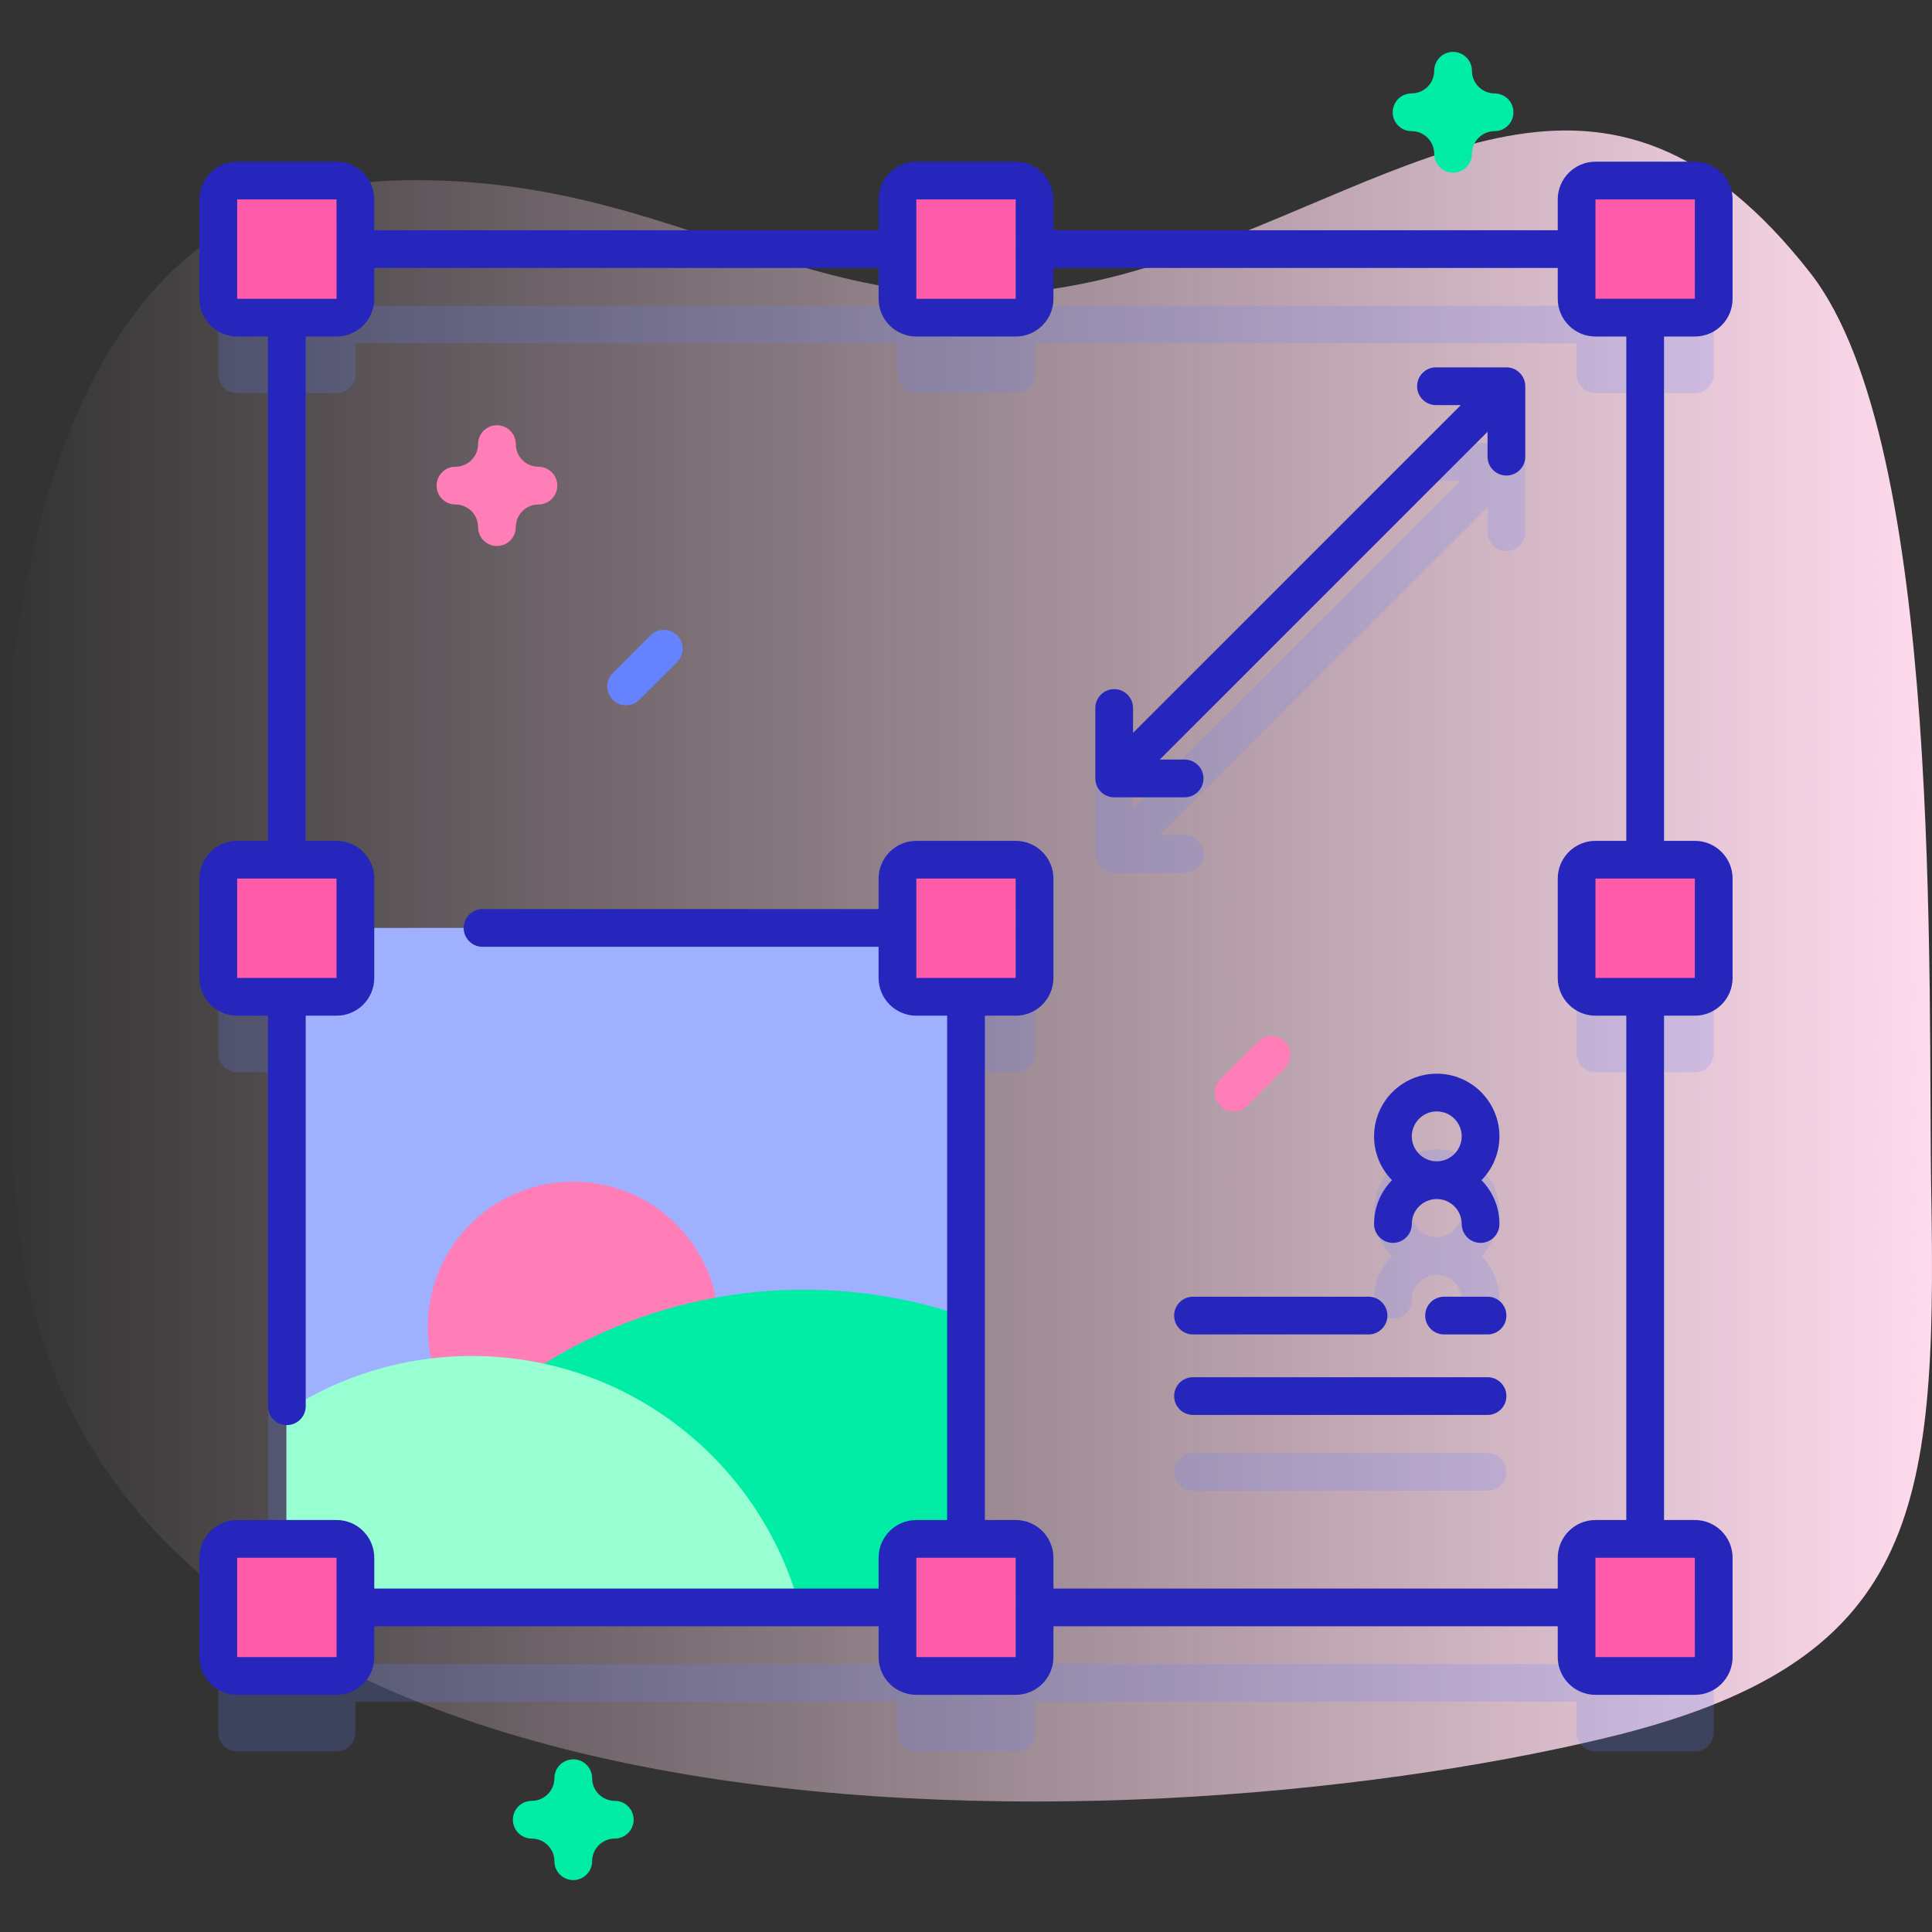
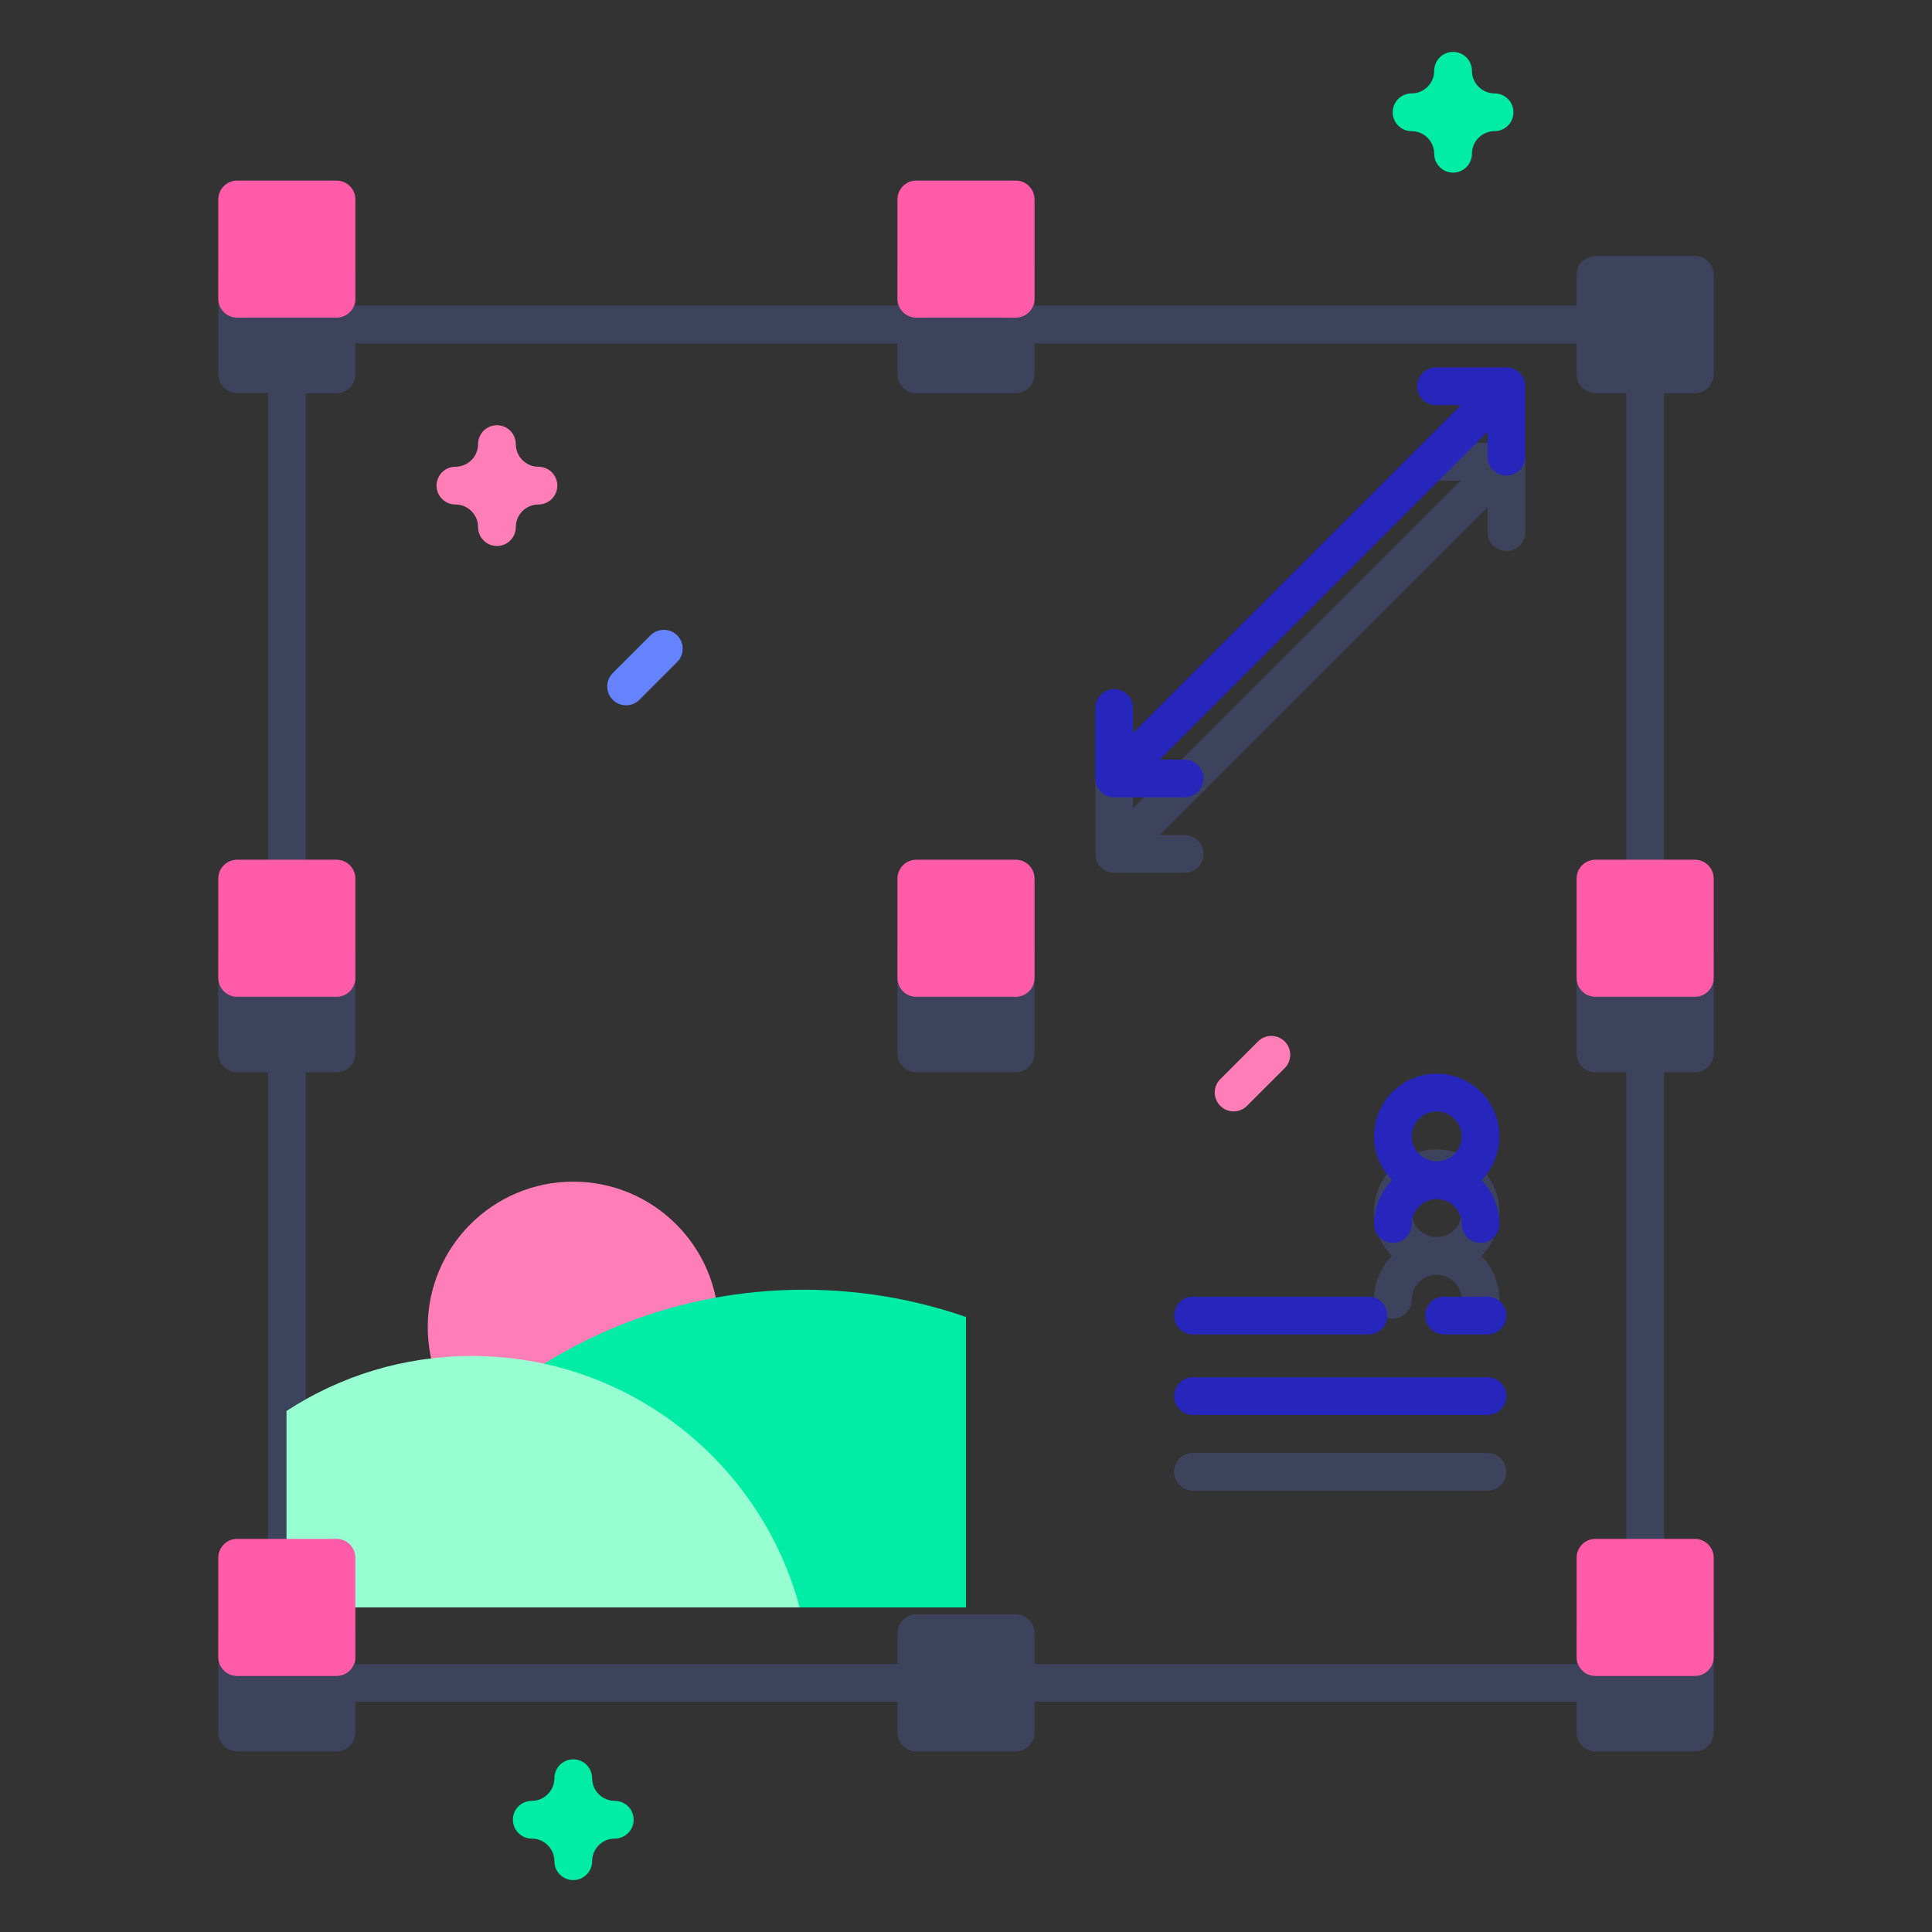
<svg xmlns="http://www.w3.org/2000/svg" id="Capa_1" enable-background="new 0 0 512 512" height="512" viewBox="0 0 512 512" width="512">
  <rect x="0" y="0" width="512" height="512" fill="#333333" stroke="none" />
  <linearGradient id="SVGID_1_" gradientUnits="userSpaceOnUse" x1="0" x2="512" y1="256" y2="256">
    <stop offset="0" stop-color="#ffdbed" stop-opacity="0" />
    <stop offset="1" stop-color="#ffdbed" />
  </linearGradient>
-   <path d="m4.896 324.259c17.448 172.871 292.417 167.142 420.804 136.265 82.47-19.834 87.596-59.472 86.106-144.001-.96-54.486 3.443-198.725-32.004-244.123-54.448-69.733-103.228-25.998-170.656-3.235-86.488 29.197-120.189-22.932-202.476-21.38-120.641 2.278-110.779 187.252-101.774 276.474z" fill="url(#SVGID_1_)" />
  <path d="m399.213 117.356h-18.667c-2.761 0-5 2.239-5 5s2.239 5 5 5h6.595l-86.868 86.868v-6.596c0-2.761-2.239-5-5-5s-5 2.239-5 5v18.667c0 2.761 2.239 5 5 5h18.667c2.761 0 5-2.239 5-5s-2.239-5-5-5h-6.595l86.867-86.868v6.595c0 2.761 2.239 5 5 5s5-2.239 5-5v-18.667c.001-2.76-2.238-4.999-4.999-4.999z" fill="#6583fe" opacity=".2" />
  <path d="m269.167 284.167h-26.333c-2.761 0-5-2.239-5-5v-26.333c0-2.761 2.239-5 5-5h26.333c2.761 0 5 2.239 5 5v26.333c0 2.761-2.239 5-5 5z" fill="#6583fe" opacity=".2" />
  <path d="m449.151 104.183c2.761 0 5-2.239 5-5v-26.334c0-2.761-2.239-5-5-5h-26.333c-2.761 0-5 2.239-5 5v8.167h-143.651v-8.167c0-2.761-2.239-5-5-5h-26.333c-2.761 0-5 2.239-5 5v8.167h-143.651v-8.167c0-2.761-2.239-5-5-5h-26.334c-2.761 0-5 2.239-5 5v26.333c0 2.761 2.239 5 5 5h8.166v143.651h-8.166c-2.761 0-5 2.239-5 5v26.333c0 2.761 2.239 5 5 5h8.166v143.651h-8.166c-2.761 0-5 2.239-5 5v26.333c0 2.761 2.239 5 5 5h26.333c2.761 0 5-2.239 5-5v-8.167h143.651v8.167c0 2.761 2.239 5 5 5h26.333c2.761 0 5-2.239 5-5v-8.167h143.651v8.167c0 2.761 2.239 5 5 5h26.333c2.761 0 5-2.239 5-5v-26.333c0-2.761-2.239-5-5-5h-8.166v-143.65h8.166c2.761 0 5-2.239 5-5v-26.333c0-2.761-2.239-5-5-5h-8.166v-143.651zm-18.167 143.65h-8.167c-2.761 0-5 2.239-5 5v26.333c0 2.761 2.239 5 5 5h8.167v143.651h-8.167c-2.761 0-5 2.239-5 5v8.167h-143.65v-8.167c0-2.761-2.239-5-5-5h-26.333c-2.761 0-5 2.239-5 5v8.167h-143.651v-8.167c0-2.761-2.239-5-5-5h-8.167v-143.65h8.167c2.761 0 5-2.239 5-5v-26.333c0-2.761-2.239-5-5-5h-8.167v-143.651h8.167c2.761 0 5-2.239 5-5v-8.167h143.651v8.167c0 2.761 2.239 5 5 5h26.333c2.761 0 5-2.239 5-5v-8.167h143.651v8.167c0 2.761 2.239 5 5 5h8.167v143.65z" fill="#6583fe" opacity=".2" />
-   <path d="m75.925 245.904h180.08v180.08h-180.08z" fill="#9fb0fe" />
  <circle cx="151.921" cy="351.714" fill="#ff7eb8" r="38.561" />
  <path d="m256.005 425.984v-76.964c-13.446-4.679-27.907-7.226-42.95-7.226-55.78 0-103.378 34.98-122.105 84.19z" fill="#01eca5" />
  <path d="m211.925 425.984h-136v-52.058c14.126-9.222 30.988-14.574 49.103-14.574 41.609 0 76.631 28.252 86.897 66.632z" fill="#97ffd2" />
  <g fill="#ff5ba8">
    <path d="m89.183 84.183h-26.334c-2.761 0-5-2.239-5-5v-26.334c0-2.761 2.239-5 5-5h26.333c2.761 0 5 2.239 5 5v26.333c.001 2.762-2.238 5.001-4.999 5.001z" />
    <path d="m269.167 84.183h-26.333c-2.761 0-5-2.239-5-5v-26.334c0-2.761 2.239-5 5-5h26.333c2.761 0 5 2.239 5 5v26.333c0 2.762-2.239 5.001-5 5.001z" />
-     <path d="m449.151 84.183h-26.333c-2.761 0-5-2.239-5-5v-26.334c0-2.761 2.239-5 5-5h26.333c2.761 0 5 2.239 5 5v26.333c0 2.762-2.239 5.001-5 5.001z" />
    <path d="m89.183 444.151h-26.334c-2.761 0-5-2.239-5-5v-26.333c0-2.761 2.239-5 5-5h26.333c2.761 0 5 2.239 5 5v26.333c.001 2.761-2.238 5-4.999 5z" />
-     <path d="m269.167 444.151h-26.333c-2.761 0-5-2.239-5-5v-26.333c0-2.761 2.239-5 5-5h26.333c2.761 0 5 2.239 5 5v26.333c0 2.761-2.239 5-5 5z" />
    <path d="m269.167 264.167h-26.333c-2.761 0-5-2.239-5-5v-26.333c0-2.761 2.239-5 5-5h26.333c2.761 0 5 2.239 5 5v26.333c0 2.761-2.239 5-5 5z" />
    <path d="m449.151 444.151h-26.333c-2.761 0-5-2.239-5-5v-26.333c0-2.761 2.239-5 5-5h26.333c2.761 0 5 2.239 5 5v26.333c0 2.761-2.239 5-5 5z" />
    <path d="m417.817 259.167v-26.333c0-2.761 2.239-5 5-5h26.333c2.761 0 5 2.239 5 5v26.333c0 2.761-2.239 5-5 5h-26.333c-2.761 0-5-2.239-5-5z" />
    <path d="m57.849 259.167v-26.333c0-2.761 2.239-5 5-5h26.333c2.761 0 5 2.239 5 5v26.333c0 2.761-2.239 5-5 5h-26.333c-2.761 0-5-2.239-5-5z" />
  </g>
-   <path d="m449.15 89.183c5.514 0 10-4.486 10-10v-26.333c0-5.514-4.486-10-10-10h-26.333c-5.514 0-10 4.486-10 10v8.167h-133.65v-8.167c0-5.514-4.486-10-10-10h-26.333c-5.514 0-10 4.486-10 10v8.167h-133.651v-8.167c0-5.514-4.486-10-10-10h-26.333c-5.514 0-10 4.486-10 10v26.333c0 5.514 4.486 10 10 10h8.167v133.651h-8.167c-5.514 0-10 4.486-10 10v26.333c0 5.514 4.486 10 10 10h8.167v103.5c0 2.761 2.239 5 5 5s5-2.239 5-5v-103.5h8.167c5.514 0 10-4.486 10-10v-26.333c0-5.514-4.486-10-10-10h-8.167v-133.651h8.167c5.514 0 10-4.486 10-10v-8.167h133.651v8.167c0 5.514 4.486 10 10 10h26.333c5.514 0 10-4.486 10-10v-8.167h133.651v8.167c0 5.514 4.486 10 10 10h8.167v133.651h-8.167c-5.514 0-10 4.486-10 10v26.333c0 5.514 4.486 10 10 10h8.167v133.651h-8.167c-5.514 0-10 4.486-10 10v8.167h-133.652v-8.167c0-5.514-4.486-10-10-10h-8.167v-133.651h8.167c5.514 0 10-4.486 10-10v-26.333c0-5.514-4.486-10-10-10h-26.333c-5.514 0-10 4.486-10 10v8.075h-104.959c-2.761 0-5 2.239-5 5s2.239 5 5 5h104.958v8.258c0 5.514 4.486 10 10 10h8.167v133.651h-8.167c-5.514 0-10 4.486-10 10v8.167h-133.65v-8.167c0-5.514-4.486-10-10-10h-26.333c-5.514 0-10 4.486-10 10v26.333c0 5.514 4.486 10 10 10h26.333c5.514 0 10-4.486 10-10v-8.167h133.651v8.167c0 5.514 4.486 10 10 10h26.333c5.514 0 10-4.486 10-10v-8.167h133.651v8.167c0 5.514 4.486 10 10 10h26.333c5.514 0 10-4.486 10-10v-26.333c0-5.514-4.486-10-10-10h-8.167v-133.651h8.167c5.514 0 10-4.486 10-10v-26.333c0-5.514-4.486-10-10-10h-8.167v-133.651zm-359.967 169.984-26.333.006v-26.339h26.333zm-26.333-179.984v-26.333h26.333l.006 26.333zm179.983 0v-26.333h26.333l.006 26.333zm0 153.65h26.333l.006 26.333h-26.339zm-179.983 206.317v-26.333h26.333l.006 26.333zm179.983 0v-26.333h26.333l.006 26.333zm206.324 0h-26.339v-26.333h26.333zm-.007-179.983-26.333.006v-26.339h26.333zm-26.333-206.317h26.333l.006 26.333h-26.339z" fill="#2626bc" />
  <path d="m295.273 182.628c-2.761 0-5 2.239-5 5v18.667c0 2.761 2.239 5 5 5h18.667c2.761 0 5-2.239 5-5s-2.239-5-5-5h-6.595l86.868-86.868v6.595c0 2.761 2.239 5 5 5s5-2.239 5-5v-18.667c0-2.761-2.239-5-5-5h-18.667c-2.761 0-5 2.239-5 5s2.239 5 5 5h6.595l-86.868 86.868v-6.596c0-2.76-2.238-4.999-5-4.999z" fill="#2626bc" />
  <path d="m394.194 385.052h-78.053c-2.762 0-5 2.239-5 5s2.238 5 5 5h78.053c2.762 0 5-2.239 5-5s-2.239-5-5-5z" fill="#6583fe" opacity=".2" />
  <path d="m369.12 349.453c2.762 0 5-2.239 5-5 0-3.646 2.967-6.613 6.613-6.613s6.613 2.967 6.613 6.613c0 2.761 2.238 5 5 5s5-2.239 5-5c0-4.518-1.818-8.615-4.755-11.613 2.936-2.998 4.755-7.095 4.755-11.613 0-9.161-7.453-16.613-16.613-16.613s-16.613 7.453-16.613 16.613c0 4.518 1.818 8.615 4.755 11.613-2.936 2.998-4.755 7.095-4.755 11.613 0 2.761 2.239 5 5 5zm11.614-34.84c3.646 0 6.613 2.967 6.613 6.613s-2.967 6.613-6.613 6.613-6.613-2.967-6.613-6.613 2.966-6.613 6.613-6.613z" fill="#6583fe" opacity=".2" />
  <path d="m394.213 353.641h-11.52c-2.762 0-5-2.239-5-5s2.238-5 5-5h11.52c2.762 0 5 2.239 5 5s-2.238 5-5 5z" fill="#2626bc" />
  <path d="m362.679 353.641h-46.52c-2.762 0-5-2.239-5-5s2.238-5 5-5h46.52c2.762 0 5 2.239 5 5s-2.238 5-5 5z" fill="#2626bc" />
  <path d="m394.213 374.974h-78.053c-2.762 0-5-2.239-5-5s2.238-5 5-5h78.053c2.762 0 5 2.239 5 5s-2.238 5-5 5z" fill="#2626bc" />
  <path d="m397.366 301.149c0-9.161-7.453-16.613-16.613-16.613s-16.613 7.453-16.613 16.613c0 4.518 1.818 8.615 4.755 11.613-2.936 2.998-4.755 7.095-4.755 11.613 0 2.761 2.238 5 5 5s5-2.239 5-5c0-3.646 2.967-6.613 6.613-6.613s6.613 2.967 6.613 6.613c0 2.761 2.238 5 5 5s5-2.239 5-5c0-4.518-1.818-8.615-4.755-11.613 2.937-2.998 4.755-7.095 4.755-11.613zm-16.613-6.614c3.646 0 6.613 2.967 6.613 6.613s-2.967 6.613-6.613 6.613-6.613-2.967-6.613-6.613 2.966-6.613 6.613-6.613z" fill="#2626bc" />
  <path d="m165.921 186.913c-1.28 0-2.559-.488-3.536-1.464-1.953-1.953-1.953-5.119 0-7.071l10-10c1.953-1.952 5.118-1.952 7.071 0 1.953 1.953 1.953 5.119 0 7.071l-10 10c-.976.975-2.255 1.464-3.535 1.464z" fill="#6583fe" />
  <path d="m131.694 144.693c-2.761 0-5-2.239-5-5 0-3.309-2.691-6-6-6-2.761 0-5-2.239-5-5s2.239-5 5-5c3.309 0 6-2.692 6-6 0-2.761 2.239-5 5-5s5 2.239 5 5c0 3.309 2.691 6 6 6 2.761 0 5 2.239 5 5s-2.239 5-5 5c-3.309 0-6 2.691-6 6 0 2.762-2.238 5-5 5z" fill="#ff7eb8" />
  <path d="m326.925 294.529c-1.28 0-2.559-.488-3.536-1.464-1.953-1.953-1.953-5.119 0-7.071l10-10c1.953-1.952 5.118-1.952 7.071 0 1.953 1.953 1.953 5.119 0 7.071l-10 10c-.976.976-2.255 1.464-3.535 1.464z" fill="#ff7eb8" />
  <path d="m385.079 45.755c-2.761 0-5-2.239-5-5 0-3.309-2.691-6-6-6-2.761 0-5-2.239-5-5s2.239-5 5-5c3.309 0 6-2.691 6-6 0-2.761 2.239-5 5-5s5 2.239 5 5c0 3.309 2.691 6 6 6 2.761 0 5 2.239 5 5s-2.239 5-5 5c-3.309 0-6 2.691-6 6 0 2.761-2.239 5-5 5z" fill="#01eca5" />
  <path d="m151.921 498.245c-2.761 0-5-2.239-5-5 0-3.309-2.691-6-6-6-2.761 0-5-2.239-5-5s2.239-5 5-5c3.309 0 6-2.691 6-6 0-2.761 2.239-5 5-5s5 2.239 5 5c0 3.309 2.691 6 6 6 2.761 0 5 2.239 5 5s-2.239 5-5 5c-3.309 0-6 2.691-6 6 0 2.761-2.239 5-5 5z" fill="#01eca5" />
</svg>